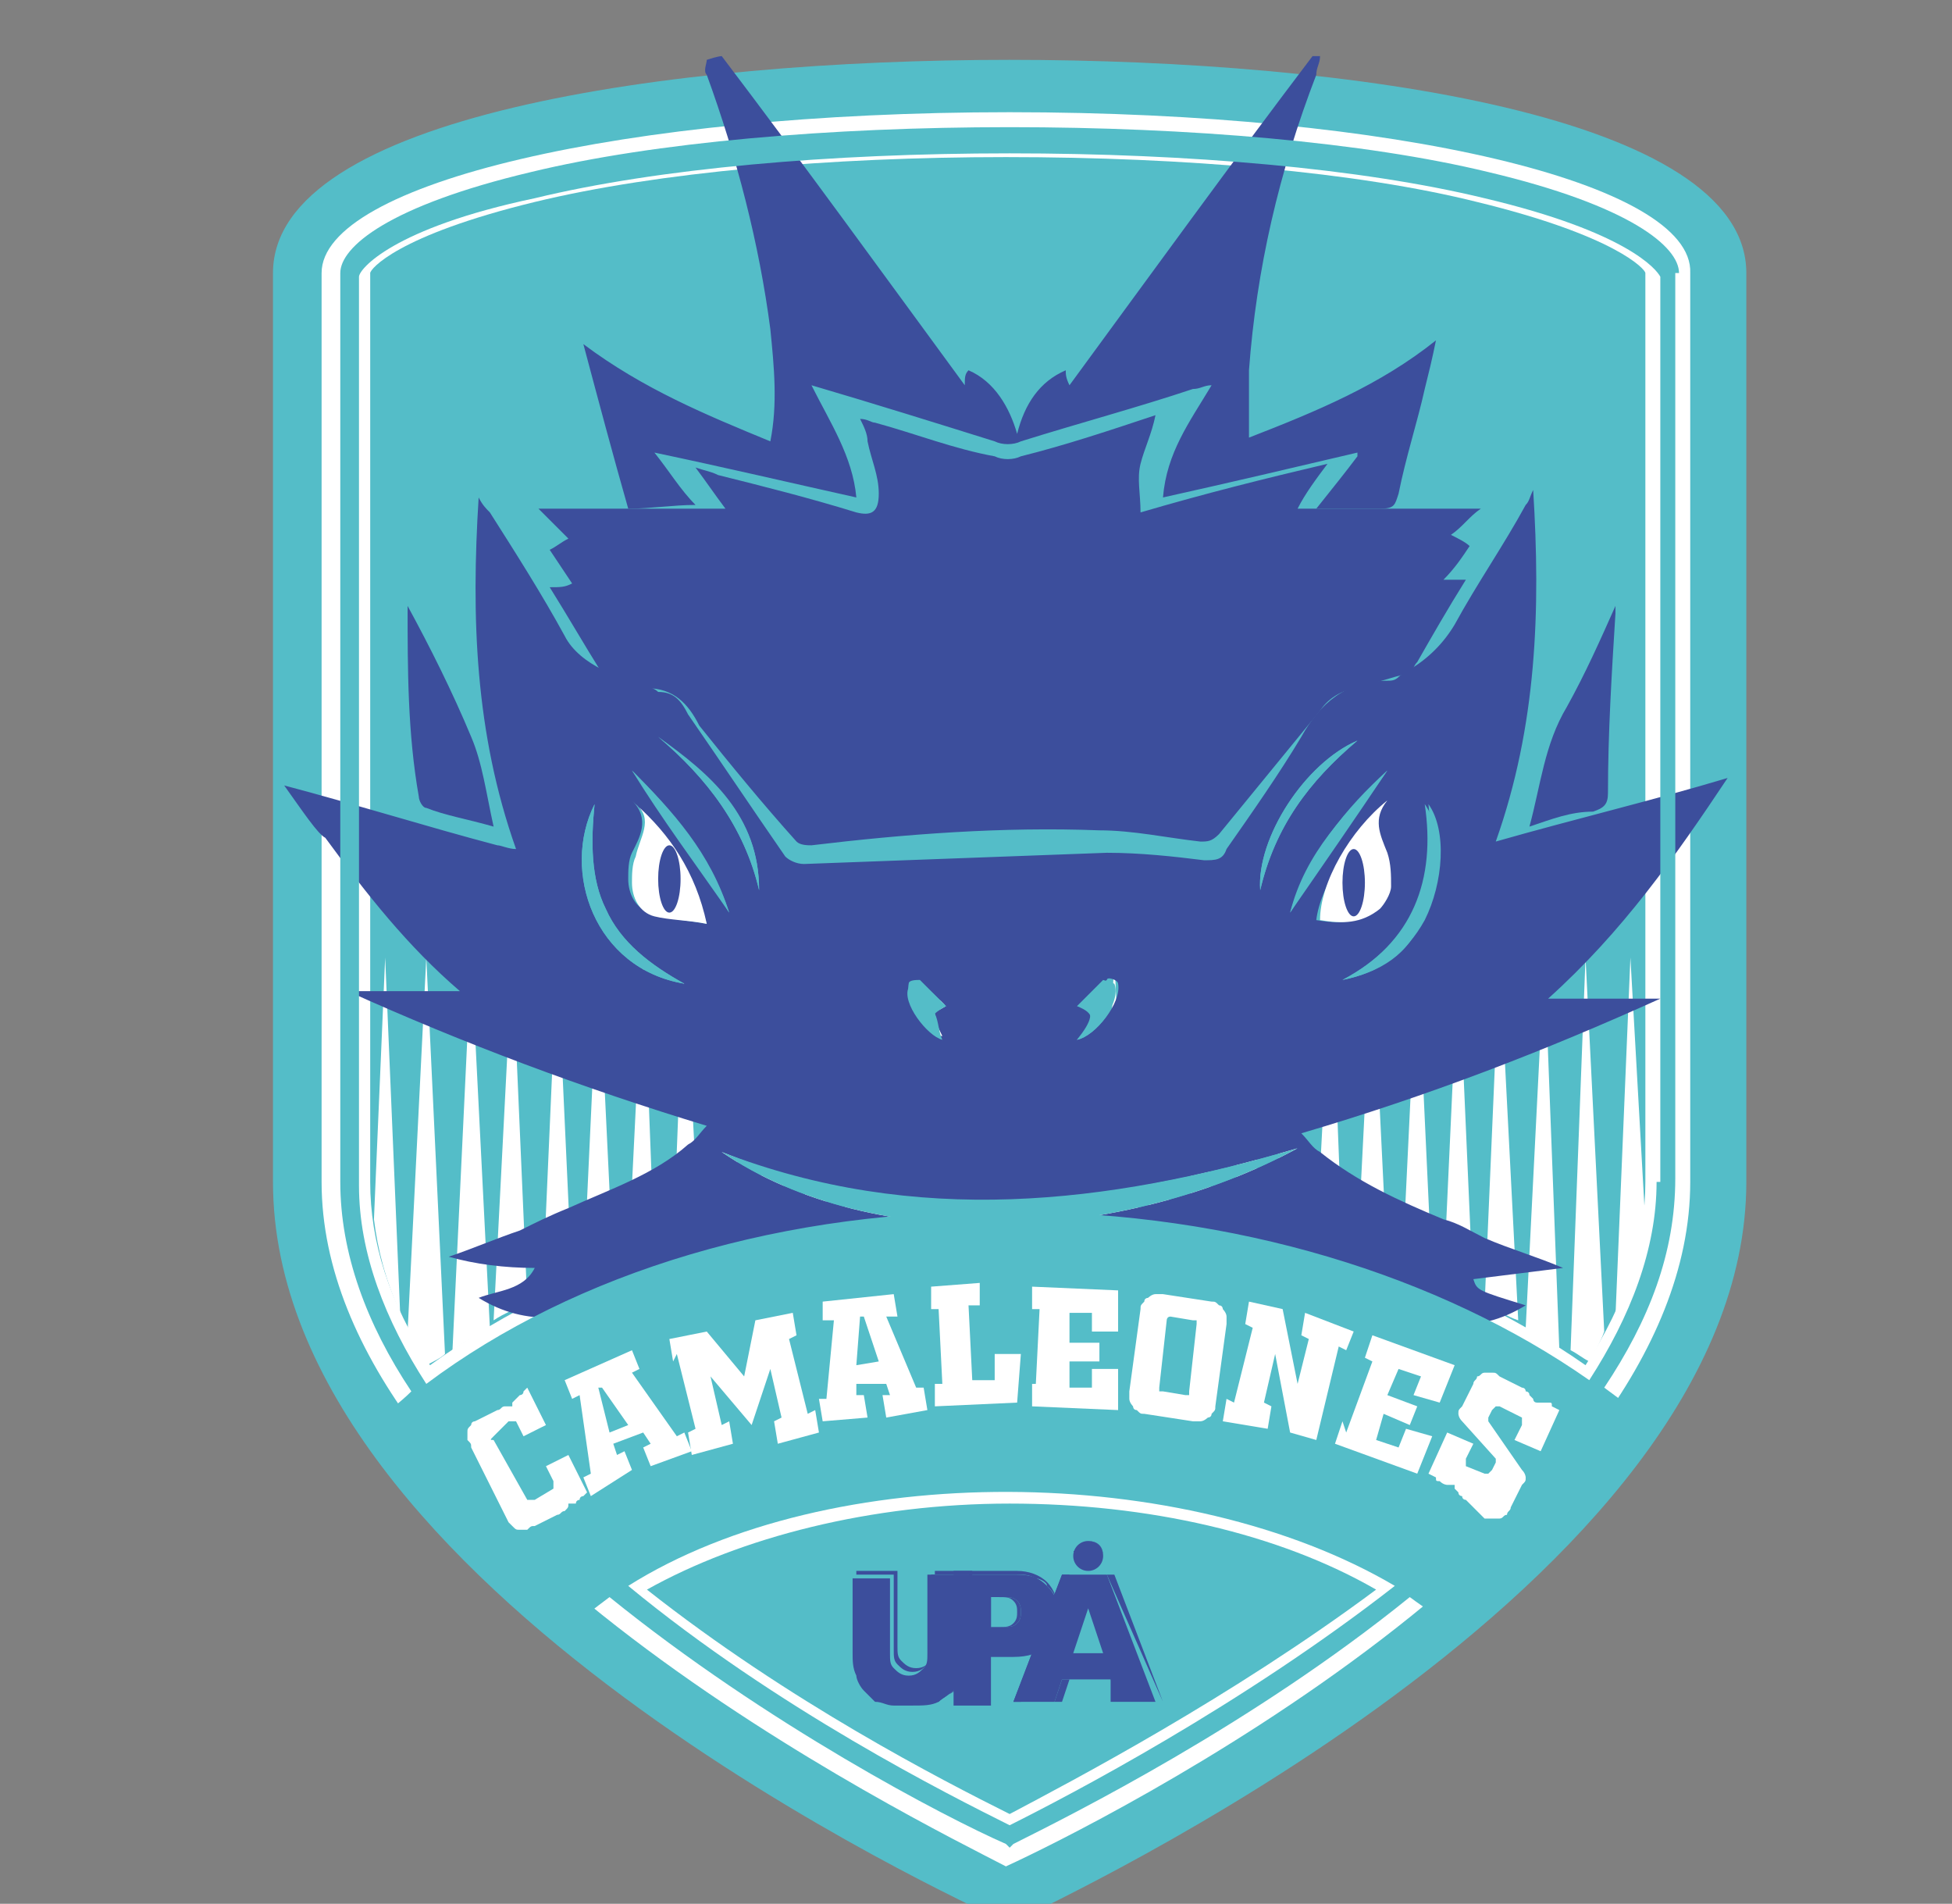
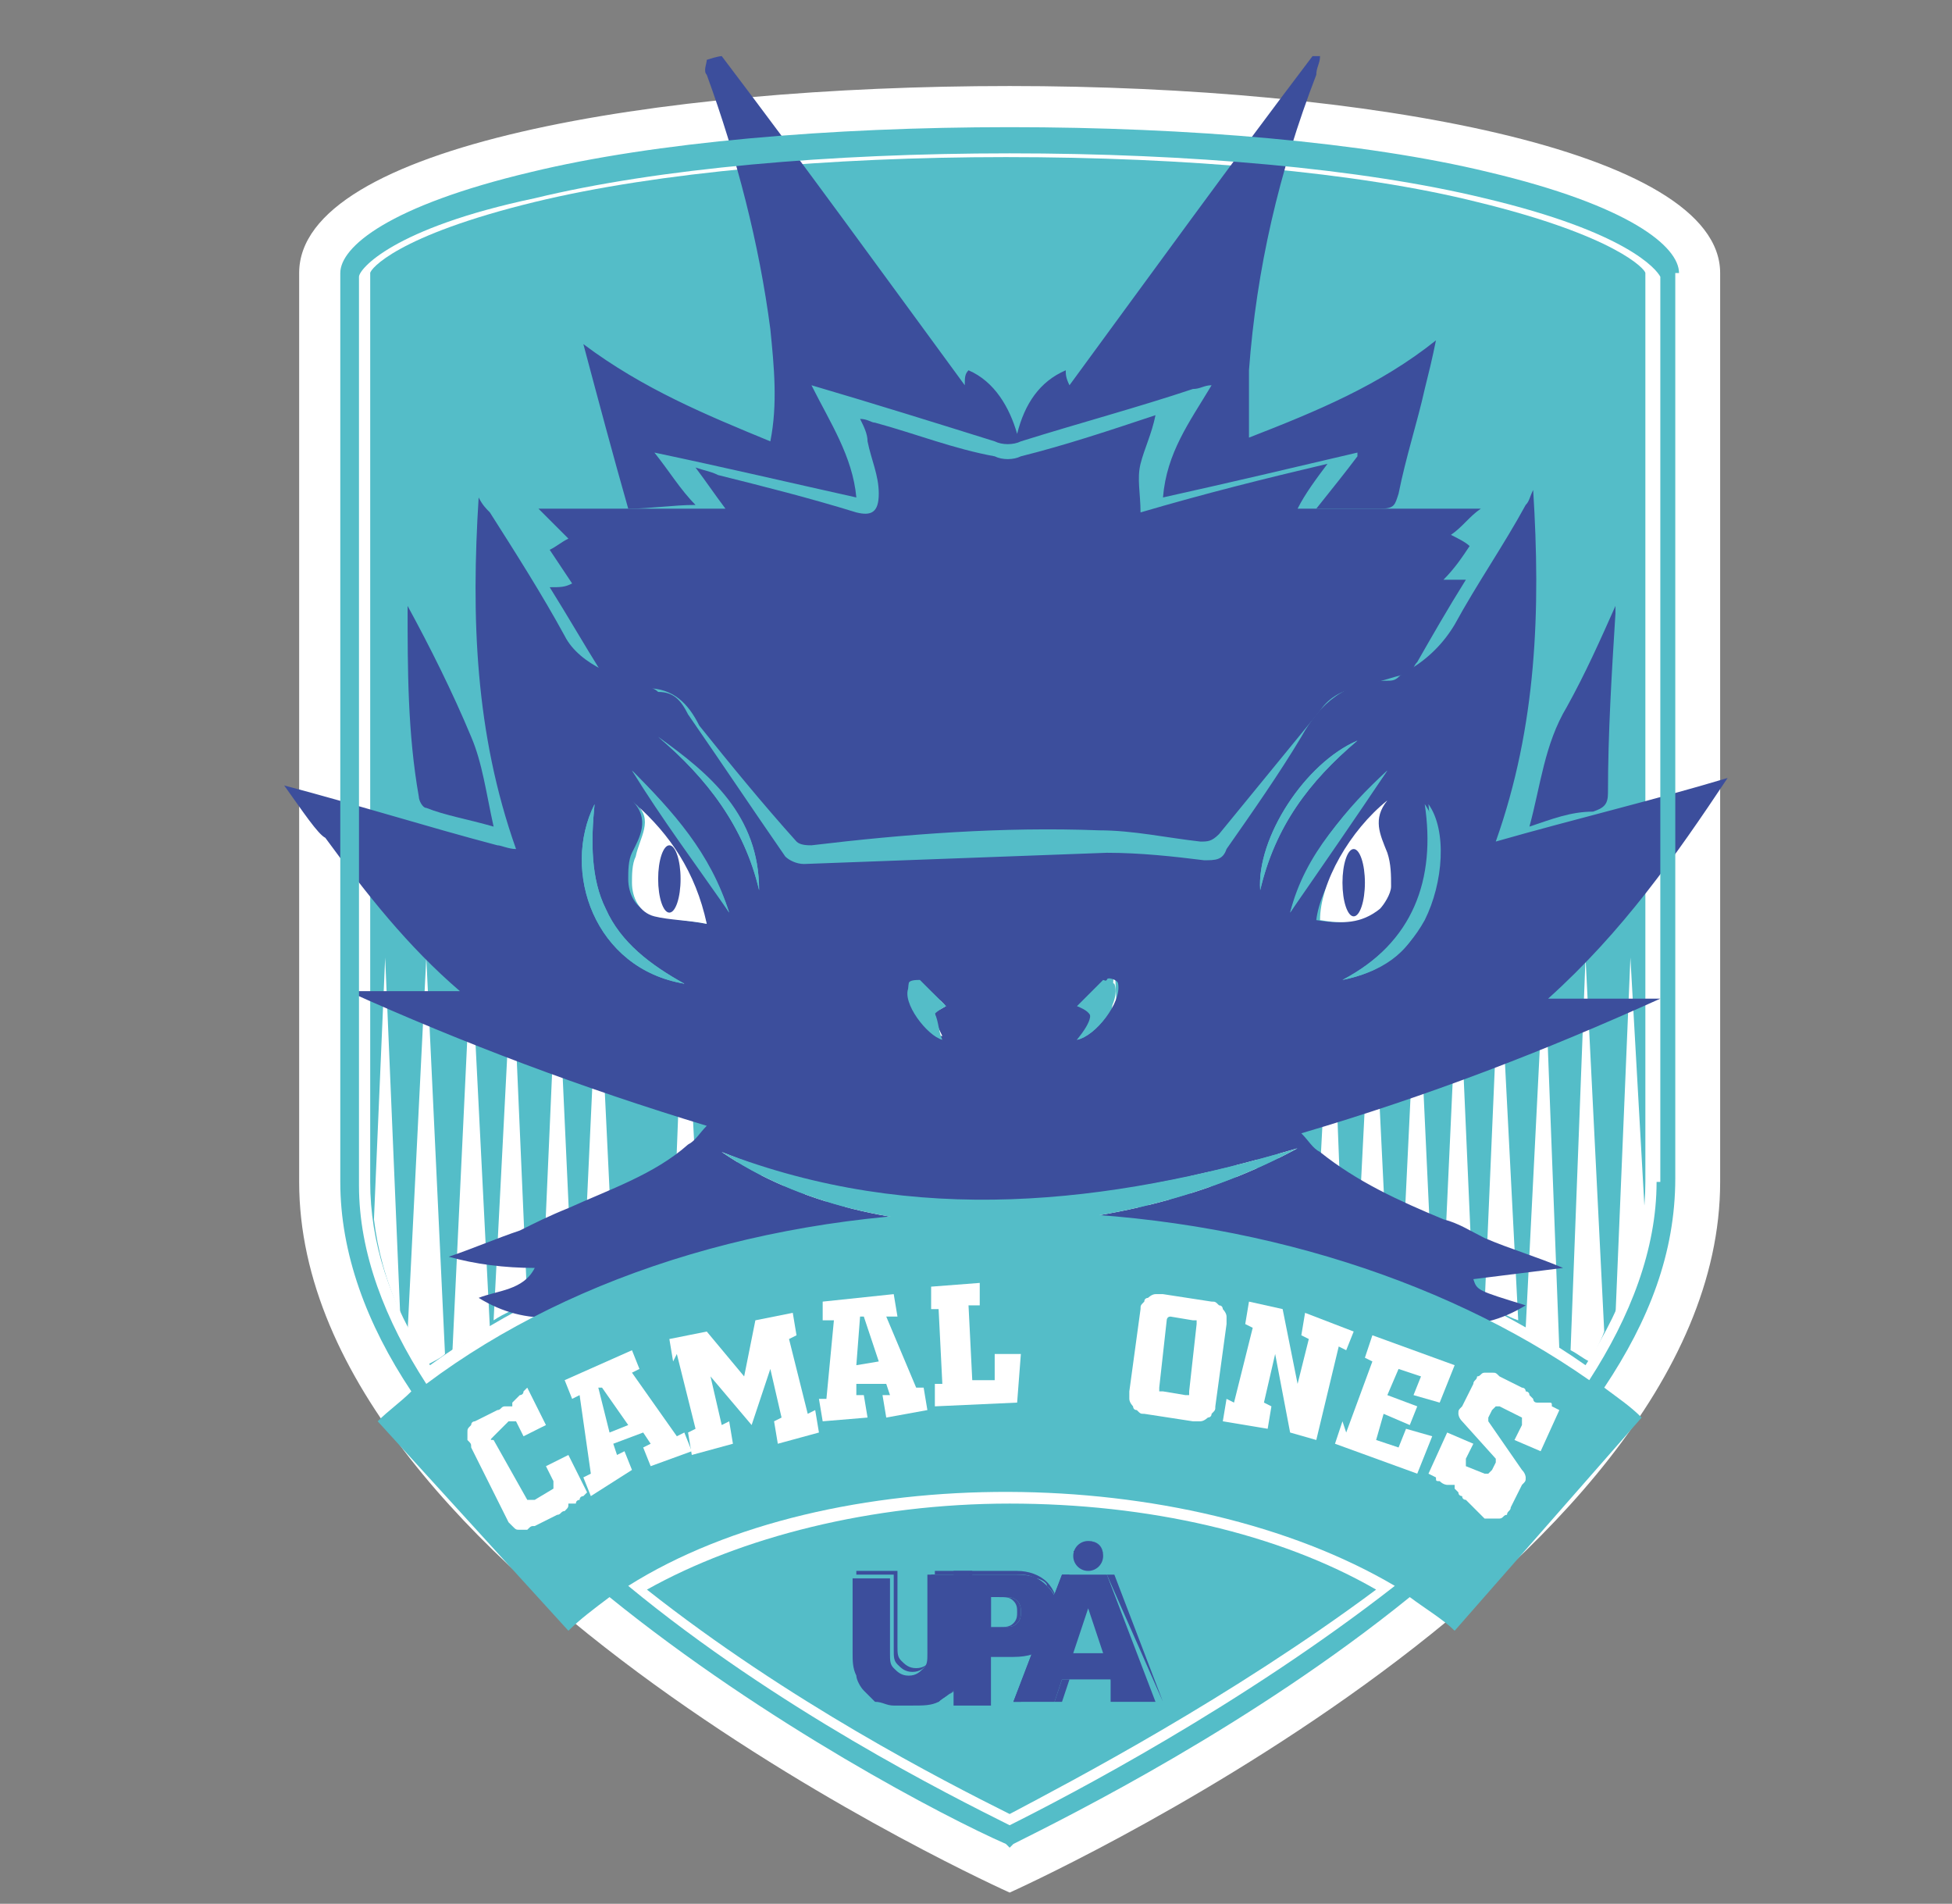
<svg xmlns="http://www.w3.org/2000/svg" version="1.1" id="Capa_1" x="0px" y="0px" viewBox="0 0 52.2 50.9" style="enable-background:new 0 0 52.2 50.9;" xml:space="preserve">
  <rect x="0" y="0" width="52.2" height="50.9" fill="#808080" stroke="none" />
  <style type="text/css">
	.st0{fill:#FFFFFF;}
	.st1{fill:#54BDC8;}
	.st2{fill:#3C4E9C;}
	.st3{fill-rule:evenodd;clip-rule:evenodd;fill:#3C4E9C;}
</style>
  <g>
    <g>
      <g>
        <path class="st0" d="M27,50.6c0,0-19-8.5-19-19V7.3c0-3.4,9.5-5,19-5s19,1.7,19,5v24.3C46,42.1,27,50.6,27,50.6z" />
      </g>
    </g>
    <g>
      <g>
        <path class="st1" d="M11.5,36.5c-1.1-1.7-1.6-3.3-1.6-4.9V7.3c0-0.1,0.7-1,4.4-1.9c3.3-0.8,7.9-1.2,12.6-1.2     c4.8,0,9.4,0.4,12.6,1.2C43.2,6.3,44,7.2,44,7.3v24.3c0,1.6-0.5,3.2-1.6,4.9c-4-2.8-9.5-4.4-15.4-4.4l-0.3,0     C20.9,32,15.5,33.6,11.5,36.5z" />
      </g>
    </g>
    <g>
      <g>
        <g>
-           <path class="st1" d="M27,51.4l-0.3-0.1c-0.8-0.4-19.4-8.8-19.4-19.7V7.3c0-4.2,10.6-5.7,19.7-5.7s19.7,1.5,19.7,5.7v24.3      c0,10.8-18.7,19.3-19.4,19.7L27,51.4z M27,3C16.7,3,8.6,4.9,8.6,7.3v24.3c0,9.3,16,17.1,18.3,18.3c2.4-1.1,18.3-9,18.3-18.3V7.3      C45.3,4.9,37.3,3,27,3z" />
-         </g>
+           </g>
      </g>
    </g>
    <g>
      <g>
        <g>
          <path class="st1" d="M27,48.5c-1.8-0.9-5.9-3-9.7-6c2.5-1.4,6-2.3,9.7-2.3c3.7,0,7.2,0.8,9.8,2.3C32.9,45.4,28.7,47.6,27,48.5z" />
        </g>
      </g>
    </g>
    <g>
      <g>
        <g>
          <path class="st2" d="M24.9,42.1h1v2c0,0.2,0,0.4-0.1,0.6c-0.1,0.2-0.2,0.3-0.3,0.5c-0.1,0.1-0.3,0.2-0.4,0.3      c-0.2,0.1-0.4,0.1-0.7,0.1c-0.2,0-0.3,0-0.5,0c-0.2,0-0.3-0.1-0.5-0.1c-0.1-0.1-0.2-0.2-0.3-0.3c-0.1-0.1-0.2-0.3-0.2-0.4      c-0.1-0.2-0.1-0.4-0.1-0.6v-2h1v2c0,0.2,0,0.3,0.1,0.4c0.1,0.1,0.2,0.2,0.4,0.2c0.2,0,0.3-0.1,0.4-0.2c0.1-0.1,0.1-0.2,0.1-0.4      V42.1z" />
          <path class="st2" d="M24.5,45.5c-0.2,0-0.3,0-0.5,0c-0.2,0-0.3-0.1-0.5-0.1c-0.1-0.1-0.2-0.2-0.3-0.3c-0.1-0.1-0.2-0.3-0.2-0.4      c-0.1-0.2-0.1-0.4-0.1-0.6v-2h1v2c0,0.2,0,0.3,0.1,0.4c0.1,0.1,0.2,0.2,0.4,0.2c0.2,0,0.3-0.1,0.4-0.2c0.1-0.1,0.1-0.2,0.1-0.4      v-2h1v2c0,0.2,0,0.4-0.1,0.6c-0.1,0.2-0.2,0.3-0.3,0.5c-0.1,0.1-0.3,0.2-0.4,0.3C25,45.4,24.7,45.5,24.5,45.5z M22.9,42.1v2      c0,0.2,0,0.4,0.1,0.6c0,0.1,0.1,0.3,0.2,0.4c0.1,0.1,0.2,0.2,0.3,0.3c0.1,0.1,0.3,0.1,0.5,0.1c0.2,0,0.4,0,0.5,0      c0.3,0,0.5,0,0.7-0.1c0.1-0.1,0.3-0.1,0.4-0.3c0.1-0.1,0.2-0.3,0.3-0.5c0.1-0.2,0.1-0.4,0.1-0.6v-2h-1v2c0,0.2,0,0.3-0.1,0.4      c-0.1,0.1-0.2,0.2-0.4,0.2c-0.2,0-0.3-0.1-0.4-0.2c-0.1-0.1-0.1-0.2-0.1-0.4v-2H22.9z" />
        </g>
      </g>
      <g>
        <g>
          <path class="st2" d="M25.5,42.1h1.7c0.4,0,0.6,0.1,0.8,0.3c0.2,0.2,0.3,0.4,0.3,0.8c0,0.3-0.1,0.6-0.3,0.8      c-0.2,0.2-0.5,0.3-0.9,0.3h-0.6v1.3h-1V42.1z M26.5,43.5h0.3c0.2,0,0.3,0,0.4-0.1c0.1-0.1,0.1-0.2,0.1-0.3c0-0.1,0-0.2-0.1-0.3      c-0.1-0.1-0.2-0.1-0.4-0.1h-0.3V43.5z" />
          <path class="st2" d="M26.5,45.5h-1v-3.4h1.7c0.2,0,0.3,0,0.5,0.1c0.1,0,0.3,0.1,0.3,0.2c0.1,0.1,0.2,0.2,0.2,0.3      c0,0.1,0.1,0.3,0.1,0.4c0,0.2,0,0.3-0.1,0.5c-0.1,0.1-0.1,0.2-0.2,0.3c-0.1,0.1-0.2,0.2-0.4,0.2c-0.2,0-0.3,0.1-0.5,0.1h-0.6      V45.5z M25.5,45.5h1v-1.3h0.6c0.4,0,0.7-0.1,0.9-0.3c0.2-0.2,0.3-0.5,0.3-0.8c0-0.3-0.1-0.6-0.3-0.8c-0.2-0.2-0.5-0.3-0.8-0.3      h-1.7V45.5z M26.8,43.5h-0.3v-0.8h0.3c0.2,0,0.3,0,0.4,0.1c0.1,0.1,0.1,0.2,0.1,0.3c0,0.1,0,0.2-0.1,0.3      C27.1,43.5,27,43.5,26.8,43.5z M26.5,43.5h0.2c0.2,0,0.3,0,0.4-0.1c0.1-0.1,0.1-0.2,0.1-0.3c0-0.1,0-0.2-0.1-0.3      c-0.1-0.1-0.2-0.1-0.4-0.1h-0.3V43.5z" />
        </g>
      </g>
      <g>
        <g>
          <path class="st2" d="M29.7,44.9h-1.3l-0.2,0.6h-1.1l1.3-3.4h1.2l1.3,3.4h-1.2L29.7,44.9z M29.5,44.2L29.1,43l-0.4,1.2H29.5z" />
          <path class="st2" d="M31.1,45.5h-1.2l0,0l-0.2-0.6h-1.3l-0.2,0.6h-1.1l0,0l1.3-3.4h1.2l0,0L31.1,45.5z M29.9,45.5h1.2l-1.3-3.4      h-1.2l-1.3,3.4h1.1l0.2-0.6h1.3l0,0L29.9,45.5z M29.5,44.2h-0.8l0,0l0.4-1.2l0,0L29.5,44.2z M28.7,44.2h0.8L29.1,43L28.7,44.2z" />
        </g>
      </g>
      <g>
        <ellipse class="st3" cx="29.1" cy="41.6" rx="0.4" ry="0.4" />
        <path class="st2" d="M29.1,42c-0.2,0-0.4-0.2-0.4-0.4c0-0.2,0.2-0.4,0.4-0.4s0.4,0.2,0.4,0.4C29.5,41.8,29.3,42,29.1,42z      M29.1,41.2c-0.2,0-0.4,0.2-0.4,0.4c0,0.2,0.2,0.4,0.4,0.4s0.4-0.2,0.4-0.4C29.5,41.3,29.3,41.2,29.1,41.2z" />
      </g>
    </g>
    <g>
      <g>
        <g>
          <g>
            <path class="st0" d="M19.5,25.6L19.1,33c0.2-0.1,0.5-0.1,0.7-0.2L19.5,25.6z" />
          </g>
        </g>
      </g>
      <g>
        <g>
          <g>
            <path class="st0" d="M21.8,25.6l-0.3,6.9c0.2,0,0.4-0.1,0.6-0.1L21.8,25.6z" />
          </g>
        </g>
      </g>
      <g>
        <g>
          <g>
            <path class="st0" d="M25.2,25.6l-0.3,6.5c0.2,0,0.4,0,0.6,0L25.2,25.6z" />
          </g>
        </g>
      </g>
      <g>
        <g>
          <g>
            <path class="st0" d="M22.9,25.6l-0.3,6.7c0.2,0,0.4-0.1,0.6-0.1L22.9,25.6z" />
          </g>
        </g>
      </g>
      <g>
        <g>
          <g>
            <path class="st0" d="M18.3,25.6L18,33.3c0.2-0.1,0.5-0.1,0.7-0.2L18.3,25.6z" />
          </g>
        </g>
      </g>
      <g>
        <g>
          <g>
            <path class="st0" d="M24.1,25.6l-0.3,6.6c0.2,0,0.4,0,0.6-0.1L24.1,25.6z" />
          </g>
        </g>
      </g>
      <g>
        <g>
          <g>
            <path class="st0" d="M26.4,25.6L26.1,32c0.2,0,0.4,0,0.6,0L26.4,25.6z" />
          </g>
        </g>
      </g>
      <g>
        <g>
          <g>
            <path class="st0" d="M10.7,35.1l-0.4-9.5l-0.3,7C10.1,33.4,10.3,34.2,10.7,35.1z" />
          </g>
        </g>
      </g>
      <g>
        <g>
          <g>
            <path class="st0" d="M12.6,25.6l-0.5,10.5c0.3-0.2,0.6-0.4,1-0.6L12.6,25.6z" />
          </g>
        </g>
      </g>
      <g>
        <g>
          <g>
            <path class="st0" d="M11.9,36.2l-0.5-10.6l-0.5,10c0.2,0.3,0.3,0.6,0.5,0.9C11.6,36.4,11.8,36.3,11.9,36.2z" />
          </g>
        </g>
      </g>
      <g>
        <g>
          <g>
            <path class="st0" d="M16,25.6l-0.4,8.6c0.3-0.1,0.5-0.2,0.8-0.3L16,25.6z" />
          </g>
        </g>
      </g>
      <g>
        <g>
          <g>
            <path class="st0" d="M15.3,34.3l-0.4-8.7l-0.4,9.1C14.7,34.6,15,34.4,15.3,34.3z" />
          </g>
        </g>
      </g>
      <g>
        <g>
          <g>
            <path class="st0" d="M13.7,25.6l-0.5,9.7c0.3-0.2,0.6-0.3,0.9-0.5L13.7,25.6z" />
          </g>
        </g>
      </g>
      <g>
        <g>
          <g>
-             <path class="st0" d="M17.2,25.6l-0.4,8.1c0.2-0.1,0.5-0.2,0.7-0.3L17.2,25.6z" />
-           </g>
+             </g>
        </g>
      </g>
      <g>
        <g>
          <g>
            <path class="st0" d="M20.6,25.6l-0.3,7.1c0.2,0,0.4-0.1,0.7-0.1L20.6,25.6z" />
          </g>
        </g>
      </g>
      <g>
        <g>
          <g>
            <path class="st0" d="M36.7,25.6l-0.4,7.9c0.3,0.1,0.5,0.2,0.8,0.3L36.7,25.6z" />
          </g>
        </g>
      </g>
      <g>
        <g>
          <g>
            <path class="st0" d="M37.9,25.6l-0.4,8.3c0.3,0.1,0.5,0.2,0.8,0.3L37.9,25.6z" />
          </g>
        </g>
      </g>
      <g>
        <g>
          <g>
            <path class="st0" d="M41.3,25.6l-0.5,9.9c0.3,0.2,0.6,0.4,0.9,0.6L41.3,25.6z" />
          </g>
        </g>
      </g>
      <g>
        <g>
          <g>
            <path class="st0" d="M39,25.6l-0.4,8.7c0.3,0.1,0.6,0.2,0.8,0.4L39,25.6z" />
          </g>
        </g>
      </g>
      <g>
        <g>
          <g>
            <path class="st0" d="M40.6,35.3l-0.5-9.7l-0.4,9.3C40,35,40.3,35.2,40.6,35.3z" />
          </g>
        </g>
      </g>
      <g>
        <g>
          <g>
            <path class="st0" d="M43.6,25.6l-0.4,9.6c0.4-0.8,0.7-1.7,0.8-2.5L43.6,25.6z" />
          </g>
        </g>
      </g>
      <g>
        <g>
          <g>
            <path class="st0" d="M42.9,35.6l-0.5-10L42,36.1c0.2,0.1,0.3,0.2,0.5,0.3C42.6,36.2,42.8,35.9,42.9,35.6z" />
          </g>
        </g>
      </g>
      <g>
        <g>
          <g>
            <path class="st0" d="M29.8,25.6l-0.3,6.6c0.2,0,0.4,0,0.6,0.1L29.8,25.6z" />
          </g>
        </g>
      </g>
      <g>
        <g>
          <g>
            <path class="st0" d="M27.5,25.6L27.2,32c0.2,0,0.4,0,0.6,0L27.5,25.6z" />
          </g>
        </g>
      </g>
      <g>
        <g>
          <g>
            <path class="st0" d="M31,25.6l-0.3,6.7c0.2,0,0.4,0,0.6,0.1L31,25.6z" />
          </g>
        </g>
      </g>
      <g>
        <g>
          <g>
            <path class="st0" d="M28.7,25.6l-0.3,6.5c0.2,0,0.4,0,0.6,0L28.7,25.6z" />
          </g>
        </g>
      </g>
      <g>
        <g>
          <g>
            <path class="st0" d="M34.4,25.6l-0.3,7.3c0.2,0.1,0.5,0.1,0.7,0.2L34.4,25.6z" />
          </g>
        </g>
      </g>
      <g>
        <g>
          <g>
            <path class="st0" d="M35.6,25.6l-0.4,7.6c0.2,0.1,0.5,0.1,0.7,0.2L35.6,25.6z" />
          </g>
        </g>
      </g>
      <g>
        <g>
          <g>
            <path class="st0" d="M33.3,25.6l-0.3,7c0.2,0,0.4,0.1,0.7,0.1L33.3,25.6z" />
          </g>
        </g>
      </g>
      <g>
        <g>
          <g>
            <path class="st0" d="M32.1,25.6l-0.3,6.8c0.2,0,0.4,0.1,0.6,0.1L32.1,25.6z" />
          </g>
        </g>
      </g>
    </g>
    <g id="XMLID_78_">
      <g id="XMLID_79_">
        <path id="XMLID_80_" class="st2" d="M7.6,21c1.9,0.5,3.8,1.1,5.7,1.6c0.1,0,0.3,0.1,0.5,0.1c-1.1-3.1-1.2-6.2-1-9.4     c0.1,0.2,0.2,0.3,0.3,0.4c0.7,1.1,1.4,2.2,2,3.3c0.2,0.4,0.6,0.7,1,0.9c0.3,0.4,0.8,0.4,1.2,0.4c0.1,0.1,0.2,0.1,0.3,0.2     c0.4,0,0.6,0.2,0.8,0.6c0.9,1.3,1.7,2.5,2.6,3.8c0.1,0.1,0.3,0.2,0.5,0.2c2.7-0.1,5.4-0.2,8.1-0.3c0.9,0,1.8,0.1,2.6,0.2     c0.3,0,0.5,0,0.6-0.3c0.7-1,1.4-2,2-3c0.5-0.9,1.2-1.5,2.3-1.5c0.1,0,0.2,0,0.3-0.1c0.1-0.1,0.2-0.1,0.3-0.2l0,0     c0.5-0.3,0.9-0.7,1.2-1.2c0.6-1.1,1.3-2.1,1.9-3.2c0.1-0.1,0.1-0.2,0.2-0.4c0.2,3.2,0.1,6.3-1,9.4c2.1-0.6,4.2-1.1,6.2-1.7     c-1.4,2.1-2.8,4.1-4.8,5.9c1.1,0,2,0,3,0c-3.1,1.4-6.2,2.6-9.6,3.6c0.2,0.2,0.3,0.4,0.5,0.5c1,0.8,2.1,1.3,3.3,1.8     c0.4,0.1,0.7,0.3,1.1,0.5c0.7,0.3,1.4,0.5,2.1,0.8c-0.8,0.1-1.6,0.2-2.4,0.3c0.1,0.3,0.1,0.3,1.4,0.7c-1.3,0.8-2.6,0.6-4,0     c0,0.6,0.3,0.9,0.8,1.2c-0.5,0.3-1.1,0.3-1.6,0.1c-0.4-0.1-0.8-0.3-1.2-0.6c-0.2-0.1-0.4-0.2-0.6,0c-0.2,0.2-0.1,0.4,0,0.6     c0.1,0.1,0.1,0.1,0.2,0.1c0,0,0,0.1,0,0.1c-1-0.1-2-0.2-2.9-0.3c0.1,0.1,0.2,0.3,0.3,0.5c-0.5,0-1.1,0-1.6,0     c-0.8-0.1-1.6-0.2-2.3-0.4c-0.8-0.2-1.5-0.2-2.3,0c-0.8,0.2-1.6,0.2-2.4,0.4c-0.1,0-0.1,0-0.2,0.1c-0.5,0-0.9,0-1.4,0     c0.1-0.2,0.2-0.4,0.3-0.6c-1,0.1-2,0.2-2.9,0.3c0.1-0.2,0.1-0.3,0.2-0.4c0.1-0.2,0.1-0.4,0-0.6c-0.2-0.2-0.3-0.1-0.5,0     c-0.2,0.2-0.5,0.3-0.7,0.4c-0.7,0.3-1.5,0.3-2,0c0.6-0.4,0.7-0.6,0.7-1.1c-1.3,0.6-2.6,0.8-3.9,0c0.5-0.2,1.2-0.2,1.5-0.8     c-0.8,0-1.6-0.1-2.3-0.3c0.6-0.2,1.3-0.5,1.9-0.7c0.4-0.2,0.8-0.4,1.3-0.6c1.1-0.5,2.3-0.9,3.2-1.7c0.2-0.1,0.3-0.3,0.5-0.5     c-3.3-1-6.5-2.2-9.6-3.6c1,0,2,0,3,0c-1.4-1.2-2.5-2.6-3.6-4.1C8.5,22.3,8.1,21.7,7.6,21C7.6,21.1,7.6,21,7.6,21z M34.7,30.7     c-5.1,1.5-10.2,2.2-15.4,0.1C23.4,33.6,30.1,33.2,34.7,30.7z M37.1,21.4c-0.9,0.9-1.8,2.3-1.9,3.2c0.6,0.1,1.1,0.1,1.6-0.3     c0.2-0.1,0.3-0.4,0.3-0.6c0-0.3,0-0.6-0.1-0.9C36.9,22.3,36.7,21.8,37.1,21.4z M18.9,24.7c-0.4-1.4-1.1-2.4-2-3.3     c0.5,0.5,0.2,1,0,1.4c-0.1,0.2-0.1,0.5-0.1,0.7c0,0.4,0.2,0.8,0.6,0.9C17.9,24.6,18.4,24.6,18.9,24.7z M15.9,21.5     c-0.9,1.8,0,4.4,2.4,4.8c-0.9-0.5-1.7-1.1-2.1-2C15.8,23.5,15.8,22.5,15.9,21.5z M35.9,26.2c1-0.2,1.7-0.7,2.2-1.6     c0.5-1,0.6-2.4,0.1-3.1C38.4,23.6,37.8,25.2,35.9,26.2z M37.1,20.6c-1.1,1.1-2.2,2.2-2.6,3.8C35.4,23.1,36.3,21.8,37.1,20.6z      M19.5,24.4c-0.5-1.5-1.5-2.7-2.6-3.8C17.8,21.8,18.7,23.1,19.5,24.4z M17.6,19.7c1.3,1.1,2.3,2.4,2.7,4.1     C20.3,21.8,19,20.8,17.6,19.7z M36.3,19.8c-1.4,0.6-2.7,2.6-2.6,4C34.1,22.1,35,20.9,36.3,19.8z M25.3,26.9     c-0.2-0.2-0.5-0.5-0.7-0.7c-0.1,0-0.3,0-0.3,0.1c-0.1,0.5,0.5,1.4,0.9,1.4c-0.1-0.2-0.2-0.4-0.2-0.7C25,27.1,25.1,27,25.3,26.9z      M28.8,27.8c0.5-0.1,1.2-1,1.1-1.5c0-0.1-0.3-0.2-0.3-0.1c-0.3,0.2-0.5,0.4-0.7,0.7C29.3,27,29.2,27.3,28.8,27.8z" />
      </g>
    </g>
    <g id="XMLID_76_">
      <path id="XMLID_77_" class="st2" d="M19.3,1.5c2.2,2.9,4.3,5.8,6.5,8.8c0-0.2,0-0.3,0.1-0.4c0.7,0.3,1.1,1,1.3,1.7    c0.2-0.8,0.6-1.4,1.3-1.7c0,0.1,0,0.2,0.1,0.4c2.2-3,4.3-5.9,6.5-8.8c0.1,0,0.2,0,0.2,0c0,0.2-0.1,0.3-0.1,0.5    c-1,2.6-1.6,5.2-1.8,7.9c0,0.6,0,1.2,0,1.8c1.8-0.7,3.5-1.4,5-2.6c-0.1,0.5-0.2,0.9-0.3,1.3c-0.2,0.9-0.5,1.8-0.7,2.8    c-0.1,0.3-0.1,0.4-0.5,0.4c-0.5,0-1,0-1.7,0c0.4-0.5,0.8-1,1.1-1.4c0,0,0-0.1,0-0.1c-1.7,0.4-3.4,0.8-5.2,1.2c0.1-1.2,0.7-2,1.3-3    c-0.2,0-0.3,0.1-0.5,0.1c-1.5,0.5-3,0.9-4.6,1.4c-0.2,0.1-0.5,0.1-0.7,0c-1.6-0.5-3.2-1-4.9-1.5c0.5,1,1.1,1.9,1.2,3    c-1.8-0.4-3.5-0.8-5.4-1.2c0.4,0.5,0.7,1,1.1,1.4c-0.6,0-1.2,0.1-1.8,0.1c-0.4-1.4-0.8-2.9-1.2-4.4c1.6,1.2,3.3,1.9,5,2.6    c0.2-1,0.1-2,0-3c-0.3-2.3-0.9-4.6-1.7-6.8c-0.1-0.1,0-0.3,0-0.4C19.2,1.5,19.3,1.5,19.3,1.5z" />
    </g>
    <g id="XMLID_74_">
      <path id="XMLID_75_" class="st2" d="M17.3,18.4c-0.5,0-0.9,0-1.2-0.4c-0.5-0.8-0.9-1.5-1.4-2.3c0.3,0,0.4,0,0.6-0.1    c-0.2-0.3-0.4-0.6-0.6-0.9c0.2-0.1,0.3-0.2,0.5-0.3c-0.3-0.3-0.5-0.5-0.8-0.8c1.7,0,3.3,0,5,0c-0.3-0.4-0.5-0.7-0.8-1.1    c0.3,0.1,0.4,0.1,0.6,0.2c1.2,0.3,2.4,0.6,3.7,1c0.4,0.1,0.6,0,0.6-0.5c0-0.5-0.2-0.9-0.3-1.4c0-0.2-0.1-0.4-0.2-0.6    c0.2,0,0.3,0.1,0.4,0.1c1.1,0.3,2.1,0.7,3.2,0.9c0.2,0.1,0.5,0.1,0.7,0c1.2-0.3,2.4-0.7,3.6-1.1c-0.1,0.5-0.3,0.9-0.4,1.3    c-0.1,0.4,0,0.8,0,1.3c1.7-0.5,3.3-0.9,5-1.3c-0.3,0.4-0.6,0.8-0.8,1.2c1.6,0,3.2,0,4.9,0c-0.3,0.2-0.5,0.5-0.8,0.7    c0.2,0.1,0.4,0.2,0.5,0.3c-0.2,0.3-0.4,0.6-0.7,0.9c0.2,0,0.4,0,0.6,0c-0.5,0.8-0.9,1.5-1.3,2.2c-0.1,0.1-0.1,0.2-0.2,0.3l0,0    c-0.5,0.1-1,0.3-1.5,0.4c-0.4,0.1-0.7,0.3-0.9,0.6c-0.9,1.1-1.8,2.2-2.7,3.3c-0.2,0.2-0.3,0.2-0.5,0.2c-0.9-0.1-1.8-0.3-2.7-0.3    c-2.6-0.1-5.2,0.1-7.7,0.4c-0.1,0-0.3,0-0.4-0.1c-0.9-1-1.8-2.1-2.6-3.1C18.4,18.8,18,18.4,17.3,18.4z" />
    </g>
    <g id="XMLID_72_">
      <path id="XMLID_73_" class="st2" d="M40.9,22.1c0.3-1.1,0.4-2.2,1-3.2c0.5-0.9,0.9-1.8,1.3-2.7c0,0,0,0.1,0,0.2    c-0.1,1.6-0.2,3.2-0.2,4.8c0,0.3-0.1,0.4-0.4,0.5C42,21.7,41.5,21.9,40.9,22.1z" />
    </g>
    <g id="XMLID_70_">
      <path id="XMLID_71_" class="st2" d="M13.2,22.1c-0.7-0.2-1.3-0.3-1.8-0.5c-0.1,0-0.2-0.2-0.2-0.3c-0.3-1.7-0.3-3.4-0.3-5.1    c0,0,0,0,0,0c0.6,1.1,1.2,2.3,1.7,3.5C12.9,20.4,13,21.2,13.2,22.1z" />
    </g>
    <g id="XMLID_66_">
      <path id="XMLID_67_" class="st1" d="M34.7,30.7c-4.6,2.5-11.3,2.9-15.4,0.1C24.5,32.8,29.6,32.2,34.7,30.7z" />
    </g>
    <g id="XMLID_64_">
      <path id="XMLID_65_" class="st0" d="M37.1,21.4c-0.4,0.5-0.2,0.9,0,1.4c0.1,0.3,0.1,0.6,0.1,0.9c0,0.2-0.2,0.5-0.3,0.6    c-0.5,0.4-1,0.4-1.6,0.3C35.3,23.6,36.1,22.2,37.1,21.4z" />
    </g>
    <g id="XMLID_62_">
      <path id="XMLID_63_" class="st0" d="M18.9,24.7c-0.5-0.1-1-0.1-1.4-0.2c-0.4-0.1-0.6-0.5-0.6-0.9c0-0.2,0-0.5,0.1-0.7    c0.1-0.5,0.5-1,0-1.4C17.9,22.3,18.6,23.3,18.9,24.7z" />
    </g>
    <g id="XMLID_60_">
      <path id="XMLID_61_" class="st1" d="M15.9,21.5c-0.1,1-0.1,2,0.3,2.8c0.4,0.9,1.2,1.5,2.1,2C15.9,25.9,15,23.3,15.9,21.5z" />
    </g>
    <g id="XMLID_58_">
      <path id="XMLID_59_" class="st1" d="M35.9,26.2c1.9-1,2.5-2.7,2.2-4.7c0.5,0.7,0.5,2.1-0.1,3.1C37.7,25.5,36.9,26,35.9,26.2z" />
    </g>
    <g id="XMLID_42_">
      <path id="XMLID_57_" class="st1" d="M37.1,20.6c-0.9,1.3-1.8,2.5-2.6,3.8C35,22.8,36,21.6,37.1,20.6z" />
    </g>
    <g id="XMLID_40_">
      <path id="XMLID_41_" class="st1" d="M19.5,24.4c-0.9-1.3-1.8-2.5-2.6-3.8C18,21.7,19,22.8,19.5,24.4z" />
    </g>
    <g id="XMLID_15_">
      <path id="XMLID_16_" class="st1" d="M17.6,19.7c1.4,1,2.7,2.1,2.7,4.1C19.9,22.1,18.9,20.8,17.6,19.7z" />
    </g>
    <g id="XMLID_13_">
      <path id="XMLID_14_" class="st1" d="M36.3,19.8c-1.3,1.1-2.2,2.3-2.6,4C33.6,22.4,34.9,20.4,36.3,19.8z" />
    </g>
    <g id="XMLID_11_">
      <path id="XMLID_12_" class="st1" d="M25.3,26.9C25.1,27,25,27.1,25,27.1c0.1,0.2,0.1,0.5,0.2,0.7c-0.4-0.1-1.1-1-0.9-1.4    c0-0.1,0.3-0.2,0.3-0.1C24.8,26.4,25.1,26.7,25.3,26.9z" />
    </g>
    <g id="XMLID_9_">
      <path id="XMLID_10_" class="st1" d="M28.8,27.8c0.5-0.5,0.5-0.7,0-0.9c0.3-0.3,0.5-0.5,0.7-0.7c0,0,0.3,0.1,0.3,0.1    C30,26.8,29.3,27.7,28.8,27.8z" />
    </g>
    <g id="XMLID_7_">
      <ellipse id="XMLID_8_" class="st2" cx="17.9" cy="23.5" rx="0.3" ry="0.9" />
    </g>
    <g id="XMLID_1_">
      <ellipse id="XMLID_2_" class="st2" cx="36.2" cy="23.6" rx="0.3" ry="0.9" />
    </g>
    <g>
      <g>
        <g>
          <path class="st1" d="M44.9,7.3c0-0.7-1.3-1.8-5.1-2.7c-3.3-0.8-8-1.2-12.8-1.2c-4.8,0-9.5,0.4-12.8,1.2c-3.8,0.9-5.1,2-5.1,2.7      v24.3c0,1.9,0.7,3.8,1.9,5.6c-0.3,0.3-0.6,0.5-0.9,0.8l5.1,5.6c0.3-0.3,0.7-0.6,1.1-0.9c4.2,3.4,9,5.9,10.6,6.6l0.1,0.1l0.1-0.1      c1.6-0.8,6.4-3.2,10.6-6.6c0.4,0.3,0.9,0.6,1.2,0.9l5-5.7c-0.3-0.3-0.6-0.5-1-0.8c1.2-1.8,1.9-3.6,1.9-5.6V7.3z M27,48.8      c-1.6-0.8-6.2-3.1-10.2-6.4c5.4-3.4,14.9-3.3,20.5,0C33.2,45.6,28.6,48,27,48.8z M44.3,31.6c0,1.8-0.7,3.6-1.8,5.3      c-4-2.8-9.5-4.5-15.4-4.5c-6.1-0.1-11.7,1.6-15.7,4.6c-1.1-1.7-1.8-3.5-1.8-5.3l0-24.3c0-0.2,0.9-1.3,4.7-2.1      c3.3-0.8,7.9-1.2,12.7-1.2c4.8,0,9.4,0.4,12.7,1.2c3.8,0.9,4.6,1.9,4.7,2.1V31.6z" />
        </g>
      </g>
    </g>
    <g>
      <path class="st0" d="M13.2,38.4C13.1,38.4,13.1,38.4,13.2,38.4c-0.1,0.1-0.1,0.1,0,0.1l0.9,1.6c0,0,0,0,0.1,0c0,0,0,0,0.1,0    l0.5-0.3c0,0,0,0,0-0.1c0,0,0,0,0-0.1l-0.2-0.4l0.6-0.3l0.5,1l-0.1,0.1c0,0-0.1,0-0.1,0.1c0,0-0.1,0-0.1,0.1c0,0-0.1,0-0.1,0    c0,0-0.1,0-0.1,0c0,0.1,0,0.1-0.1,0.2c-0.1,0-0.1,0.1-0.2,0.1l-0.6,0.3c-0.1,0-0.1,0-0.2,0.1c-0.1,0-0.1,0-0.2,0    c-0.1,0-0.1,0-0.2-0.1c0,0-0.1-0.1-0.1-0.1l-1-2c0-0.1,0-0.1-0.1-0.2c0-0.1,0-0.1,0-0.2c0-0.1,0-0.1,0.1-0.2    c0-0.1,0.1-0.1,0.1-0.1l0.6-0.3c0.1,0,0.1-0.1,0.2-0.1c0.1,0,0.2,0,0.2,0c0,0,0-0.1,0-0.1c0,0,0.1-0.1,0.1-0.1    c0,0,0.1-0.1,0.1-0.1c0,0,0.1,0,0.1-0.1l0.1-0.1l0.5,1l-0.6,0.3l-0.2-0.4c0,0,0,0-0.1,0c0,0,0,0-0.1,0L13.2,38.4z" />
      <path class="st0" d="M16.9,36.1l0.2,0.5l-0.2,0.1l1.2,1.7l0.2-0.1l0.2,0.5l-1.1,0.4l-0.2-0.5l0.2-0.1l-0.2-0.3l-0.8,0.3l0.1,0.3    l0.2-0.1l0.2,0.5L15.8,40l-0.2-0.5l0.2-0.1l-0.3-2.1l-0.2,0.1l-0.2-0.5L16.9,36.1z M16.3,38.3l0.5-0.2l-0.7-1l-0.1,0L16.3,38.3z" />
      <path class="st0" d="M20.1,38.1L20.1,38.1L19,36.8l0.3,1.3l0.2-0.1l0.1,0.6l-1.1,0.3l-0.1-0.6l0.2-0.1l-0.5-2L18,36.4l-0.1-0.6    l1-0.2l1,1.2l0.3-1.5l1-0.2l0.1,0.6l-0.2,0.1l0.5,2l0.2-0.1l0.1,0.6l-1.1,0.3l-0.1-0.6l0.2-0.1l-0.3-1.3L20.1,38.1z" />
      <path class="st0" d="M23.9,34.6l0.1,0.6l-0.3,0l0.8,1.9l0.2,0l0.1,0.6l-1.1,0.2l-0.1-0.6l0.2,0l-0.1-0.3L22.9,37l0,0.3l0.2,0    l0.1,0.6L22,38l-0.1-0.6l0.2,0l0.2-2.1l-0.3,0L22,34.8L23.9,34.6z M22.9,36.5l0.6-0.1l-0.4-1.2l-0.1,0L22.9,36.5z" />
      <path class="st0" d="M27.2,37.5L25,37.6l0-0.6l0.2,0l-0.1-2l-0.2,0l0-0.6l1.3-0.1l0,0.6l-0.3,0l0.1,2l0.6,0l0-0.7l0.7,0L27.2,37.5    z" />
-       <path class="st0" d="M27.7,37l0.1-2l-0.2,0l0-0.6l2.3,0.1l0,1.1l-0.7,0l0-0.5l-0.6,0l0,0.8l0.8,0l0,0.5l-0.8,0l0,0.7l0.6,0l0-0.5    l0.7,0l0,1.1l-2.3-0.1l0-0.6L27.7,37z" />
      <path class="st0" d="M31.1,34.6l1.3,0.2c0.1,0,0.1,0,0.2,0.1c0.1,0,0.1,0.1,0.1,0.1c0,0,0.1,0.1,0.1,0.2c0,0.1,0,0.1,0,0.2    l-0.3,2.2c0,0.1,0,0.1-0.1,0.2c0,0.1-0.1,0.1-0.1,0.1c0,0-0.1,0.1-0.2,0.1c-0.1,0-0.1,0-0.2,0l-1.3-0.2c-0.1,0-0.1,0-0.2-0.1    c-0.1,0-0.1-0.1-0.1-0.1c0,0-0.1-0.1-0.1-0.2c0-0.1,0-0.1,0-0.2l0.3-2.2c0-0.1,0-0.1,0.1-0.2c0-0.1,0.1-0.1,0.1-0.1    c0,0,0.1-0.1,0.2-0.1C30.9,34.6,31,34.6,31.1,34.6z M31.3,35.2C31.3,35.2,31.3,35.2,31.3,35.2c-0.1,0-0.1,0.1-0.1,0.1L31,37.1    c0,0,0,0,0,0.1c0,0,0,0,0.1,0l0.6,0.1c0,0,0.1,0,0.1,0c0,0,0,0,0-0.1l0.2-1.8c0,0,0,0,0-0.1c0,0,0,0-0.1,0L31.3,35.2z" />
      <path class="st0" d="M36.2,35.6L36,36.1l-0.2-0.1l-0.6,2.5l-0.7-0.2l-0.4-2.1l-0.3,1.3l0.2,0.1l-0.1,0.6L32.7,38l0.1-0.6l0.2,0.1    l0.5-2l-0.2-0.1l0.1-0.6l0.9,0.2l0.4,2l0.3-1.2l-0.2-0.1l0.1-0.6L36.2,35.6z" />
      <path class="st0" d="M36,38.3l0.7-1.9l-0.2-0.1l0.2-0.6l2.2,0.8l-0.4,1l-0.7-0.2l0.2-0.5l-0.6-0.2l-0.3,0.7l0.8,0.3l-0.2,0.5    L37,37.8l-0.2,0.7l0.6,0.2l0.2-0.5l0.7,0.2l-0.4,1l-2.2-0.8l0.2-0.6L36,38.3z" />
      <path class="st0" d="M39.2,40.1c0,0-0.1,0-0.1-0.1c0,0-0.1,0-0.1-0.1c0,0-0.1-0.1-0.1-0.1c0,0,0-0.1,0-0.1c0,0-0.1,0-0.1,0    c0,0-0.1,0-0.1,0c0,0-0.1,0-0.2-0.1c-0.1,0-0.1,0-0.1-0.1l-0.2-0.1l0.5-1.1l0.7,0.3l-0.2,0.4c0,0,0,0,0,0.1c0,0,0,0,0,0.1l0.5,0.2    c0,0,0,0,0.1,0c0,0,0,0,0.1-0.1l0.1-0.2c0,0,0-0.1,0-0.1L39.1,38c-0.1-0.1-0.1-0.2-0.1-0.2c0-0.1,0-0.1,0.1-0.2l0.3-0.6    c0-0.1,0.1-0.1,0.1-0.2c0.1,0,0.1-0.1,0.2-0.1c0.1,0,0.1,0,0.2,0c0.1,0,0.1,0,0.2,0.1l0.6,0.3c0,0,0.1,0,0.1,0.1    c0,0,0.1,0,0.1,0.1c0,0,0.1,0.1,0.1,0.1c0,0,0,0.1,0.1,0.1c0,0,0.1,0,0.1,0c0,0,0.1,0,0.1,0c0,0,0.1,0,0.1,0c0.1,0,0.1,0,0.1,0.1    l0.2,0.1l-0.5,1.1l-0.7-0.3l0.2-0.4c0,0,0,0,0-0.1c0,0,0,0,0-0.1l-0.6-0.3c0,0,0,0-0.1,0c0,0,0,0-0.1,0.1l-0.1,0.2    c0,0,0,0.1,0,0.1l0.9,1.3c0.1,0.1,0.1,0.2,0.1,0.2c0,0.1,0,0.1-0.1,0.2l-0.3,0.6c0,0.1-0.1,0.1-0.1,0.2c-0.1,0-0.1,0.1-0.2,0.1    c-0.1,0-0.1,0-0.2,0c-0.1,0-0.1,0-0.2,0L39.2,40.1z" />
    </g>
  </g>
</svg>